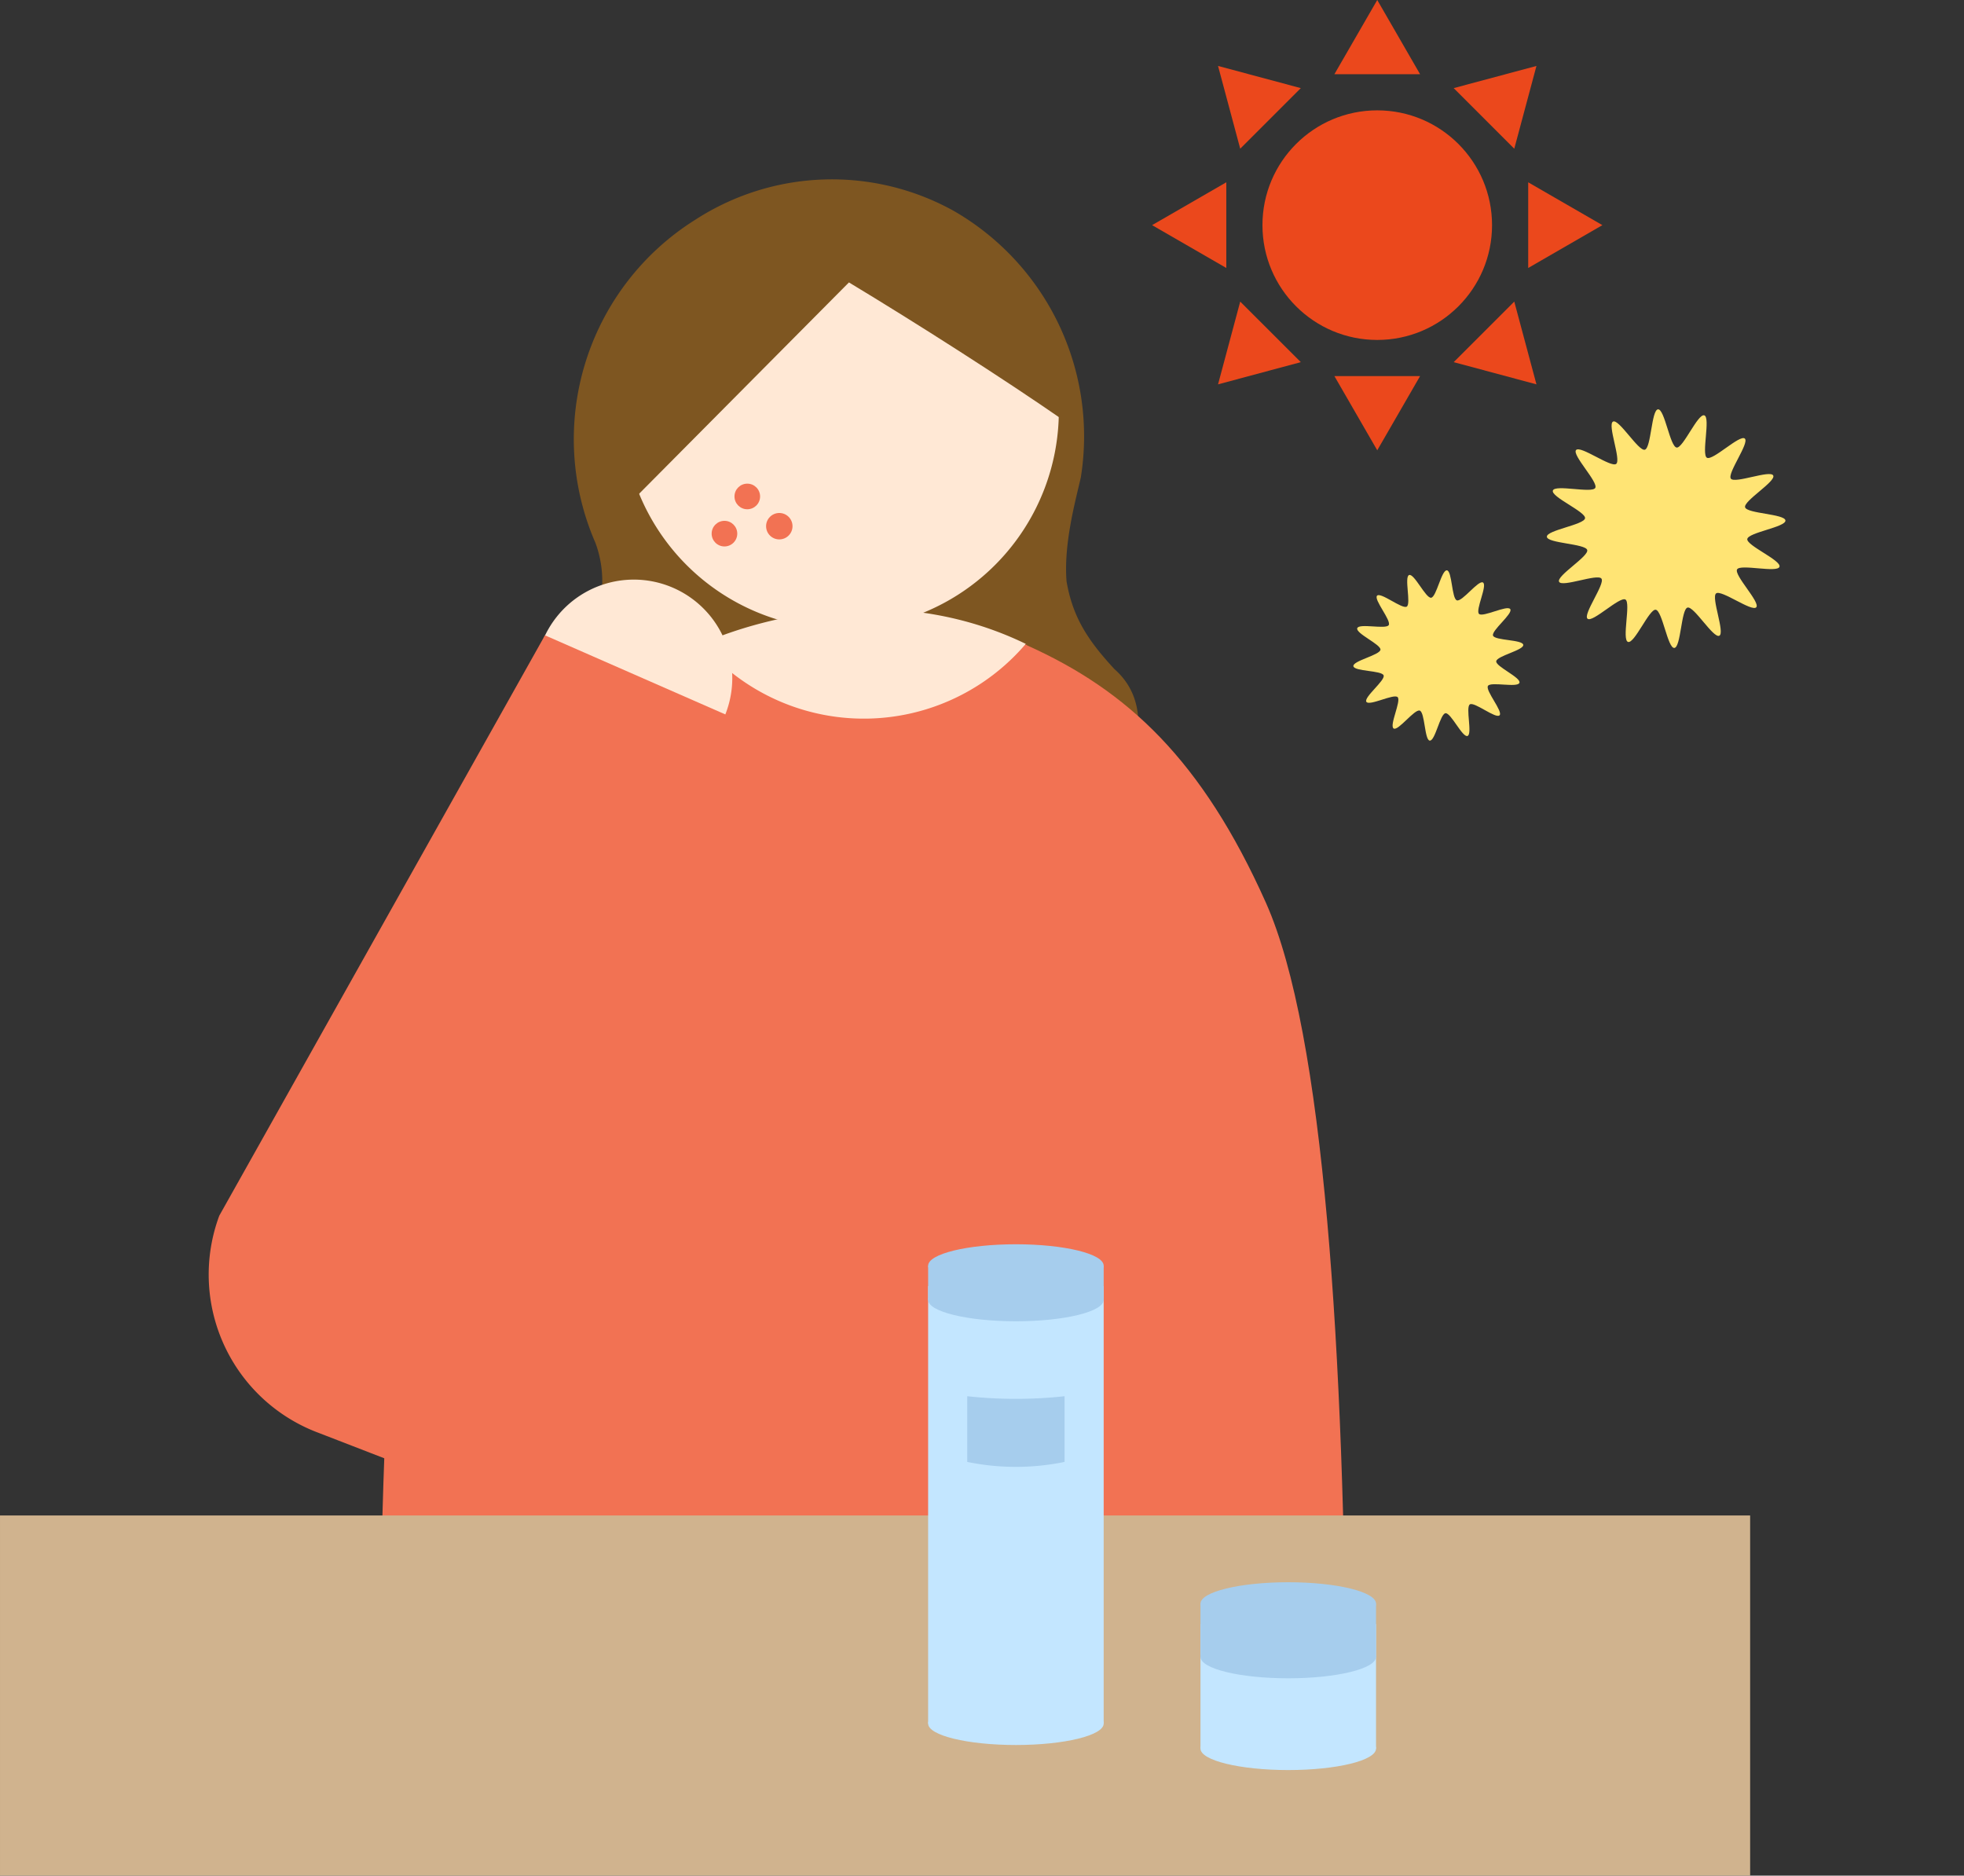
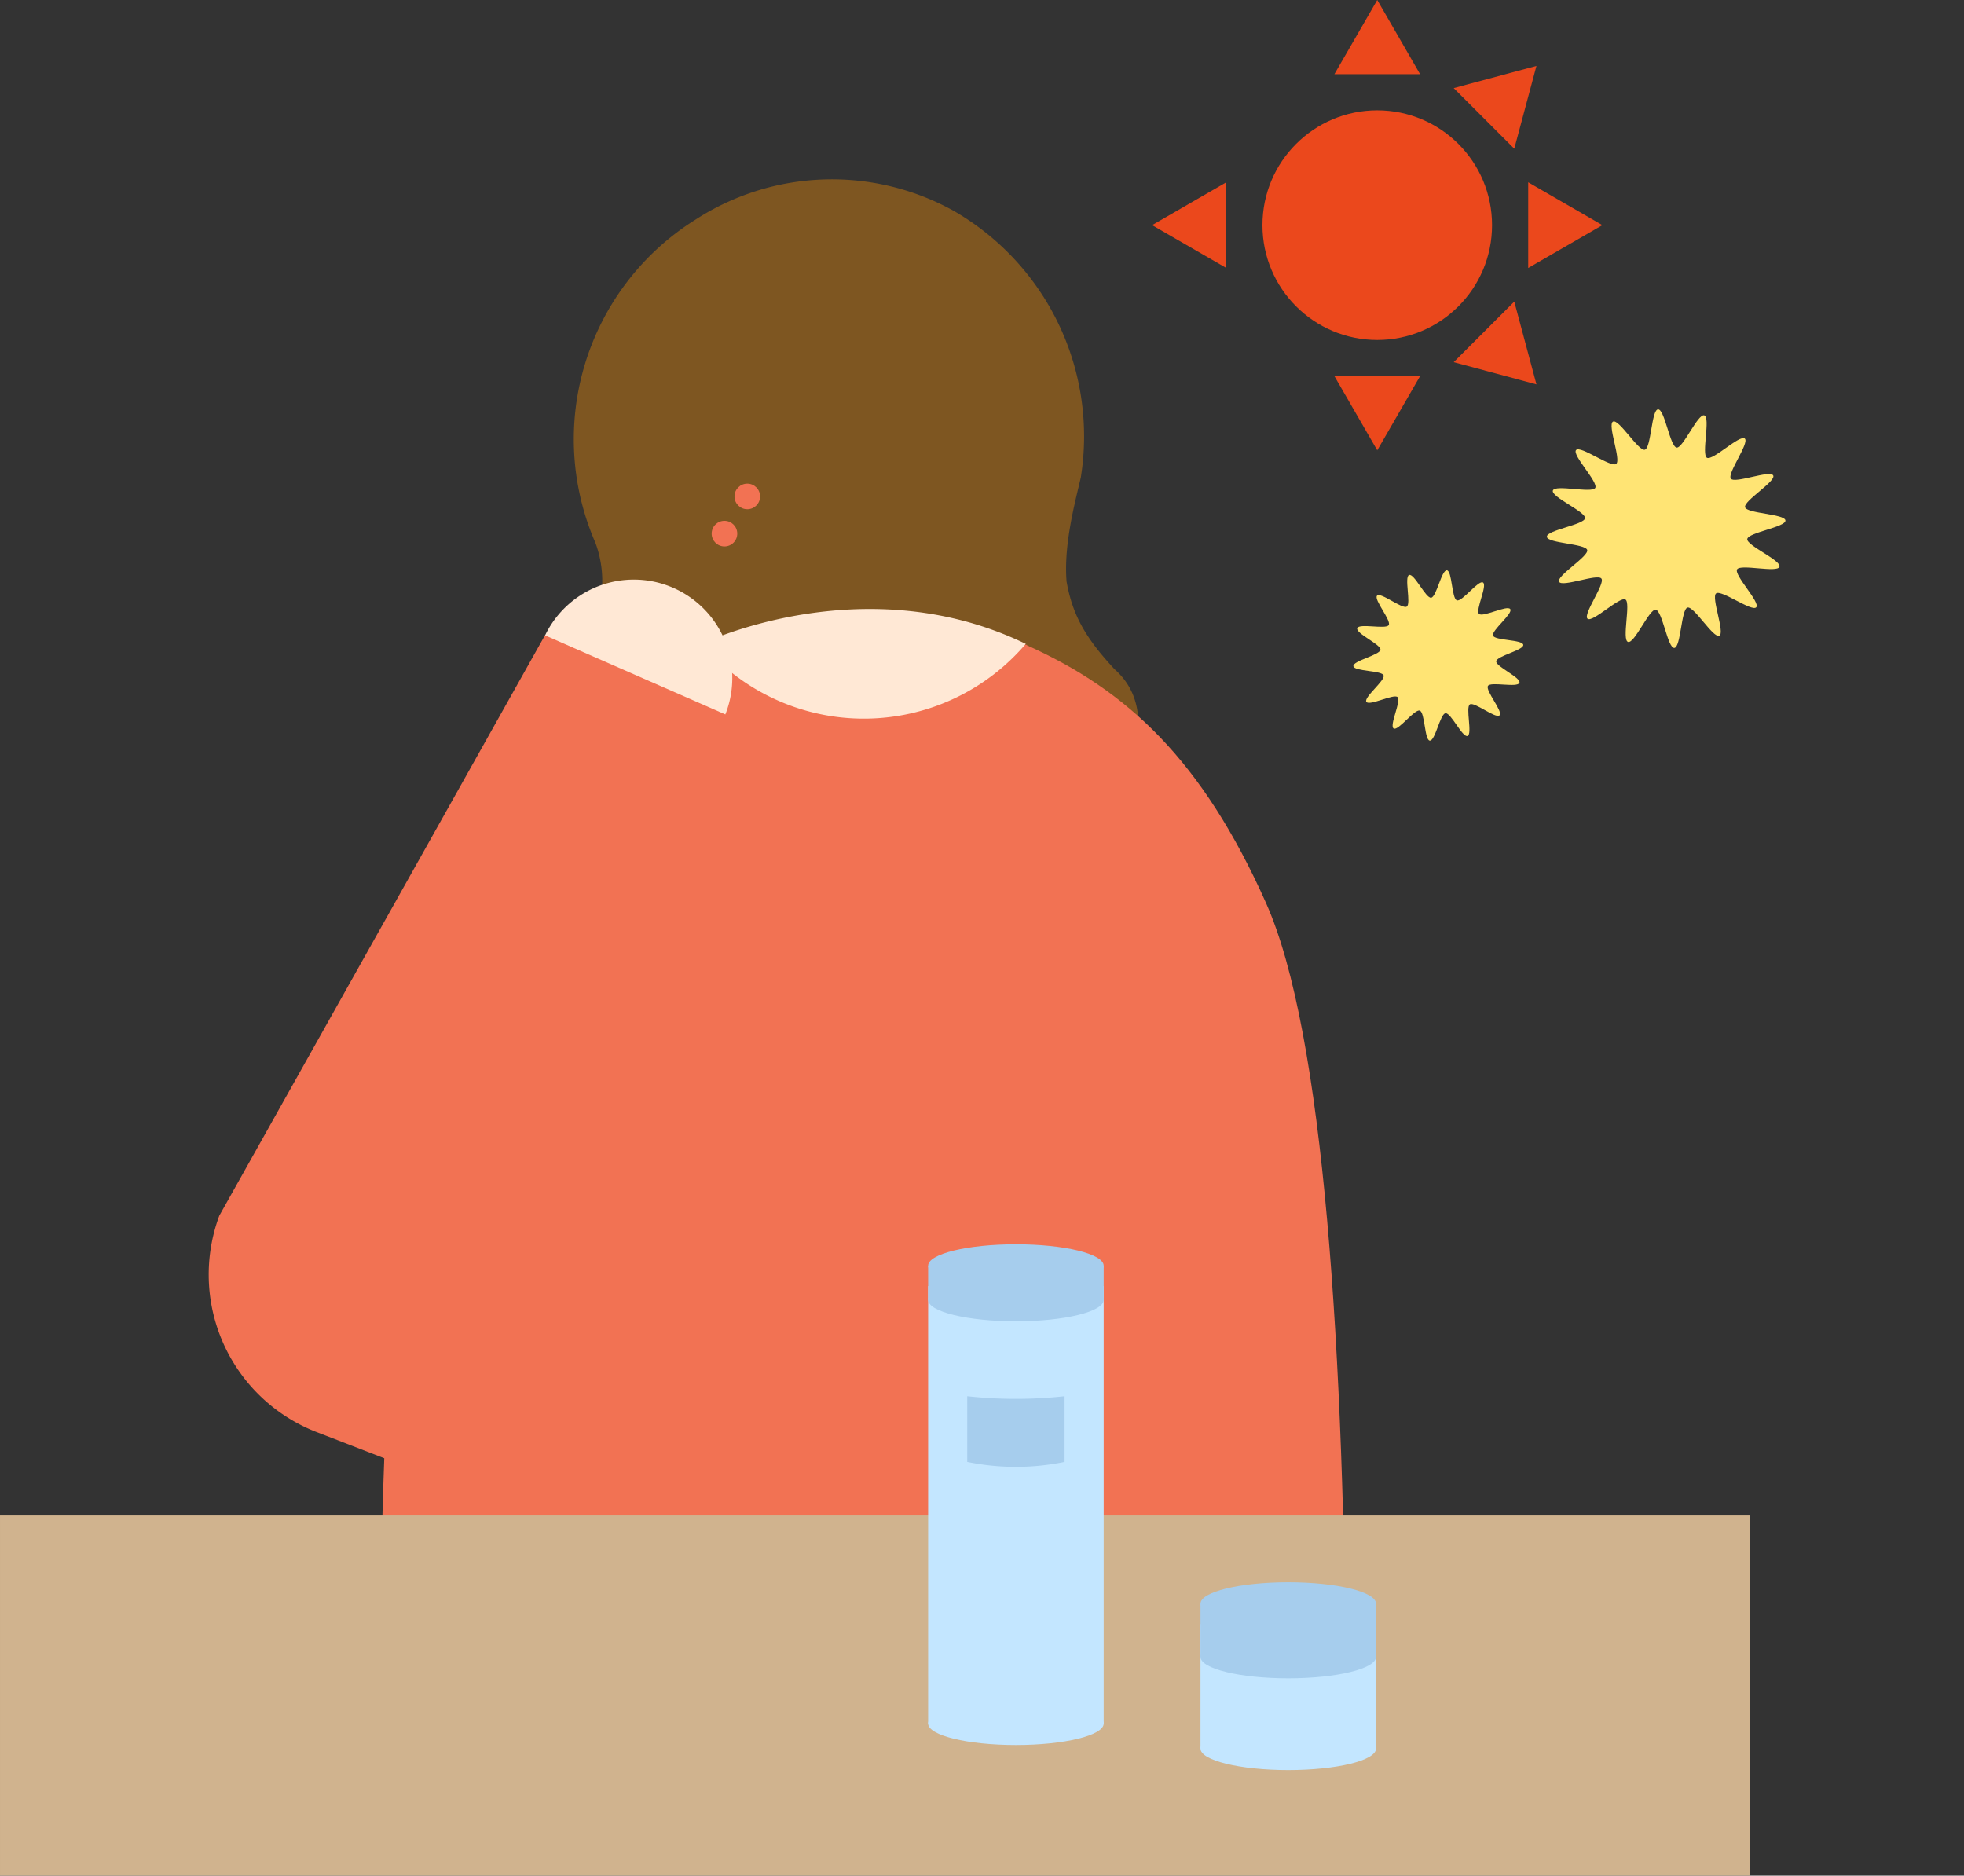
<svg xmlns="http://www.w3.org/2000/svg" width="183.131" height="174.894" viewBox="0 0 183.131 174.894">
  <rect x="0" y="0" width="183.131" height="174.894" fill="#333333" stroke="none" />
  <defs>
    <clipPath id="clip-path">
      <rect id="長方形_20184" data-name="長方形 20184" width="183.131" height="174.124" transform="translate(183.131 174.124) rotate(-180)" fill="none" />
    </clipPath>
  </defs>
  <g id="recommend03" transform="translate(-700.434 -1891.495)">
    <g id="アートワーク_187" data-name="アートワーク 187" transform="translate(785.891 1973.107)">
      <g id="グループ_69244" data-name="グループ 69244" transform="translate(-85.456 -81.612)">
        <g id="グループ_69231" data-name="グループ 69231" transform="translate(107.425 0)">
          <ellipse id="楕円形_17645" data-name="楕円形 17645" cx="10.704" cy="10.704" rx="10.704" ry="10.704" transform="translate(10.29 10.29)" fill="#eb481c" />
          <g id="グループ_69227" data-name="グループ 69227" transform="translate(16.999)">
            <path id="パス_171474" data-name="パス 171474" d="M54.738.128,50.743,7.047h7.989Z" transform="translate(-50.743 -0.128)" fill="#eb481c" />
            <path id="パス_171475" data-name="パス 171475" d="M54.738,18.677l-3.995-6.919h7.989Z" transform="translate(-50.743 23.311)" fill="#eb481c" />
          </g>
          <g id="グループ_69228" data-name="グループ 69228" transform="translate(0 16.999)">
            <path id="パス_171476" data-name="パス 171476" d="M45.106,9.76l6.919-3.995v7.989Z" transform="translate(-45.106 -5.766)" fill="#eb481c" />
            <path id="パス_171477" data-name="パス 171477" d="M63.654,9.76,56.736,5.766v7.989Z" transform="translate(-21.667 -5.766)" fill="#eb481c" />
          </g>
          <g id="グループ_69229" data-name="グループ 69229" transform="translate(6.149 6.149)">
-             <path id="パス_171478" data-name="パス 171478" d="M47.145,17.171,54.862,15.1,49.213,9.454Z" transform="translate(-47.145 12.519)" fill="#eb481c" />
            <path id="パス_171479" data-name="パス 171479" d="M62.149,2.167,60.081,9.884,54.432,4.235Z" transform="translate(-32.459 -2.167)" fill="#eb481c" />
          </g>
          <g id="グループ_69230" data-name="グループ 69230" transform="translate(6.149 6.149)">
            <path id="パス_171480" data-name="パス 171480" d="M62.149,17.171,60.081,9.454,54.432,15.1Z" transform="translate(-32.459 12.519)" fill="#eb481c" />
-             <path id="パス_171481" data-name="パス 171481" d="M47.145,2.167l7.717,2.068L49.213,9.884Z" transform="translate(-47.145 -2.167)" fill="#eb481c" />
          </g>
        </g>
        <g id="グループ_69234" data-name="グループ 69234" transform="matrix(0.966, 0.259, -0.259, 0.966, 133.689, 31.966)">
          <g id="グループ_69232" data-name="グループ 69232" transform="translate(14.293 0)">
            <path id="パス_171482" data-name="パス 171482" d="M22.246,11.821c-.039.627-3.6.672-3.754,1.257-.16.6,2.907,2.4,2.642,2.949s-3.579-.766-3.95-.28,1.77,3.329,1.309,3.736-3.009-2.078-3.543-1.767.371,3.751-.214,3.953-1.978-3.073-2.6-2.991c-.6.081-1.089,3.607-1.716,3.567s-.672-3.6-1.254-3.754c-.6-.16-2.4,2.91-2.949,2.642s.766-3.579.28-3.95-3.332,1.77-3.736,1.309,2.078-3.009,1.767-3.54-3.754.368-3.953-.217,3.073-1.978,2.991-2.593c-.081-.6-3.61-1.092-3.567-1.716s3.6-.672,3.754-1.257c.157-.6-2.91-2.4-2.642-2.949s3.576.766,3.947.28S3.293,3.17,3.752,2.763,6.764,4.84,7.295,4.53,6.924.778,7.509.576s1.978,3.073,2.6,2.991C10.7,3.489,11.194-.039,11.821,0s.672,3.6,1.257,3.754c.6.16,2.4-2.91,2.949-2.642s-.769,3.579-.283,3.95,3.332-1.77,3.736-1.309-2.075,3.009-1.767,3.54,3.754-.368,3.953.217-3.073,1.978-2.988,2.593C18.757,10.705,22.285,11.2,22.246,11.821Z" fill="#ffe474" />
          </g>
          <g id="グループ_69233" data-name="グループ 69233" transform="translate(0 20.172)">
            <path id="パス_171483" data-name="パス 171483" d="M15.922,8.376c-.03.513-2.62.567-2.759,1.037-.145.489,2,1.939,1.755,2.37s-2.6-.636-2.937-.268.962,2.608.552,2.9S10.47,12.712,10,12.9s-.256,2.765-.757,2.847c-.485.081-1.113-2.43-1.625-2.461S6.173,15.667,5.7,15.529c-.489-.145.036-2.681-.4-2.922S2.974,14.12,2.6,13.786s1.2-2.391.914-2.8-2.756.365-2.946-.1S2.69,9.25,2.609,8.75C2.53,8.264-.033,7.887,0,7.375s2.62-.564,2.759-1.037C2.9,5.849.763,4.4,1,3.967s2.6.636,2.937.268-.962-2.608-.552-2.9,2.063,1.7,2.53,1.514S6.176.083,6.677,0C7.162-.077,7.789,2.432,8.3,2.462S9.749.083,10.22.225c.489.142-.036,2.678.4,2.922s2.331-1.517,2.7-1.182-1.2,2.391-.914,2.8,2.756-.365,2.946.1S13.232,6.5,13.314,7C13.392,7.486,15.955,7.863,15.922,8.376Z" fill="#ffe474" />
          </g>
        </g>
        <g id="グループ_69238" data-name="グループ 69238" transform="translate(0.001)">
          <g id="グループ_69237" data-name="グループ 69237" clip-path="url(#clip-path)">
            <path id="パス_123171" data-name="パス 123171" d="M51.141,138.921H35.165l2.045,73.922H50.324Z" transform="translate(50.871 200.967)" fill="#fcecdf" />
            <path id="パス_123172" data-name="パス 123172" d="M36,169.136v13.011H61.928v-4.475L49.11,169.158Z" transform="translate(52.08 244.677)" fill="#804a22" />
            <path id="パス_123173" data-name="パス 123173" d="M23.284,138.921H39.26l-.817,73.922H25.332Z" transform="translate(33.683 200.967)" fill="#fcecdf" />
            <path id="パス_123174" data-name="パス 123174" d="M24.183,169.136v13.011H50.1v-4.475l-12.811-8.514Z" transform="translate(34.984 244.677)" fill="#804a22" />
            <g id="グループ_69236" data-name="グループ 69236" transform="translate(34.852 16.718)">
              <g id="グループ_84892" data-name="グループ 84892">
                <path id="パス_123176" data-name="パス 123176" d="M24.131,56.12c-7.871,8.008-6.068,13.107-6.068,13.107l60.211-5.1s4.639-7.333-.23-11.617c-2.613-2.821-3.9-4.942-4.468-8.174-.286-3.518.839-7.548,1.329-9.7A24.257,24.257,0,0,0,63.037,9.769a23.421,23.421,0,0,0-24.055.82,24.154,24.154,0,0,0-9.336,30.145,10.288,10.288,0,0,1-.746,8.717C27.243,52.191,24.131,56.12,24.131,56.12Z" transform="translate(-8.979 -6.833)" fill="#7e5621" />
-                 <path id="パス_123177" data-name="パス 123177" d="M23.834,25.672h0a20.331,20.331,0,1,1,18.22,22.242,20.332,20.332,0,0,1-18.22-22.242" transform="translate(-0.52 -6.087)" fill="#ffe8d5" />
+                 <path id="パス_123177" data-name="パス 123177" d="M23.834,25.672h0" transform="translate(-0.52 -6.087)" fill="#ffe8d5" />
                <path id="パス_123178" data-name="パス 123178" d="M25.386,36.009,45,16.255c6.3,3.8,14.408,8.974,19.977,12.837.5-16.61-14.144-24.405-25.716-21.545C29.22,10.026,19.527,21.892,25.386,36.009" transform="translate(-0.695 -6.639)" fill="#7e5621" />
                <path id="パス_171484" data-name="パス 171484" d="M105.431,198.424s-.416-56.9-.511-74.169c-.183-33.92-2.067-63.419-7.484-75.562-5.96-13.351-12.95-19.832-22.289-24.016l0-.046h-.1l-.186-.088v.086l-30.042-.088v0C35.332,28.721,28.262,35.2,22.243,48.693c-5.417,12.143-7.3,41.642-7.484,75.562-.1,17.266-.514,74.169-.514,74.169H44.818v-.758l30.042.117v.641Z" transform="translate(-14.245 18.778)" fill="#f27253" />
                <path id="パス_123190" data-name="パス 123190" d="M56.962,26.462c-15.11-7.318-30.221,0-30.221,0,.152.171.308.34.465.506a19.841,19.841,0,0,0,29.756-.506" transform="translate(3.832 16.858)" fill="#ffe8d5" />
              </g>
            </g>
          </g>
        </g>
        <g id="グループ_69239" data-name="グループ 69239" transform="translate(19.455 54.044)">
          <path id="パス_123179" data-name="パス 123179" d="M30.365,40.419a9.181,9.181,0,1,1,8.367-9.928h0a9.178,9.178,0,0,1-8.365,9.928h0" transform="translate(10.059 -22.089)" fill="#ffe8d5" />
          <path id="パス_123180" data-name="パス 123180" d="M39.31,24.249l16.858,7.393a271.2,271.2,0,0,1-13.8,44.7A146.435,146.435,0,0,1,36,90.462L26.884,70.267l81.128,19.412L95.85,128.69c-.022.012-77.812-30.15-77.837-30.147a15.753,15.753,0,0,1-9.07-20.177Z" transform="translate(-7.952 -19.053)" fill="#f27253" />
        </g>
        <rect id="長方形_20185" data-name="長方形 20185" width="163.189" height="33.586" transform="translate(0 141.308)" fill="#d0b38e" />
        <g id="グループ_69241" data-name="グループ 69241" transform="translate(86.542 116.021)">
          <rect id="長方形_20186" data-name="長方形 20186" width="16.368" height="40.796" transform="translate(0 3.897)" fill="#c3e6ff" />
          <ellipse id="楕円形_17646" data-name="楕円形 17646" cx="8.184" cy="1.998" rx="8.184" ry="1.998" fill="#a6cded" />
          <ellipse id="楕円形_17647" data-name="楕円形 17647" cx="8.184" cy="1.998" rx="8.184" ry="1.998" transform="translate(0 3.185)" fill="#a6cded" />
          <ellipse id="楕円形_17648" data-name="楕円形 17648" cx="8.184" cy="1.998" rx="8.184" ry="1.998" transform="translate(0 42.695)" fill="#c3e6ff" />
          <rect id="長方形_20187" data-name="長方形 20187" width="16.368" height="3.185" transform="translate(0 1.998)" fill="#a6cded" />
          <path id="パス_171485" data-name="パス 171485" d="M45.937,59.338a22.524,22.524,0,0,1-9.075,0V53.212a41.986,41.986,0,0,0,9.075,0Z" transform="translate(-33.216 -39.043)" fill="#a6cded" />
          <rect id="長方形_20188" data-name="長方形 20188" width="16.368" height="11.614" transform="translate(25.395 35.411)" fill="#c3e6ff" />
          <ellipse id="楕円形_17649" data-name="楕円形 17649" cx="8.184" cy="1.998" rx="8.184" ry="1.998" transform="translate(25.395 31.514)" fill="#a6cded" />
          <ellipse id="楕円形_17650" data-name="楕円形 17650" cx="8.184" cy="1.998" rx="8.184" ry="1.998" transform="translate(25.395 36.475)" fill="#a6cded" />
          <path id="パス_197953" data-name="パス 197953" d="M8.184,0c4.52,0,8.184.894,8.184,2S12.7,4,8.184,4,0,3.1,0,2,3.664,0,8.184,0Z" transform="translate(25.395 45.027)" fill="#c3e6ff" />
          <rect id="長方形_20189" data-name="長方形 20189" width="16.368" height="4.961" transform="translate(25.395 33.512)" fill="#a6cded" />
        </g>
        <g id="グループ_69243" data-name="グループ 69243" transform="translate(66.356 45.098)">
          <circle id="楕円形_17652" data-name="楕円形 17652" cx="1.194" cy="1.194" r="1.194" transform="translate(2.129)" fill="#f27253" />
          <g id="グループ_69242" data-name="グループ 69242" transform="translate(0 2.735)">
            <circle id="楕円形_17653" data-name="楕円形 17653" cx="1.194" cy="1.194" r="1.194" transform="translate(0 0.732)" fill="#f27253" />
-             <circle id="楕円形_17654" data-name="楕円形 17654" cx="1.232" cy="1.232" r="1.232" transform="translate(5.076)" fill="#f27253" />
          </g>
        </g>
      </g>
    </g>
  </g>
</svg>